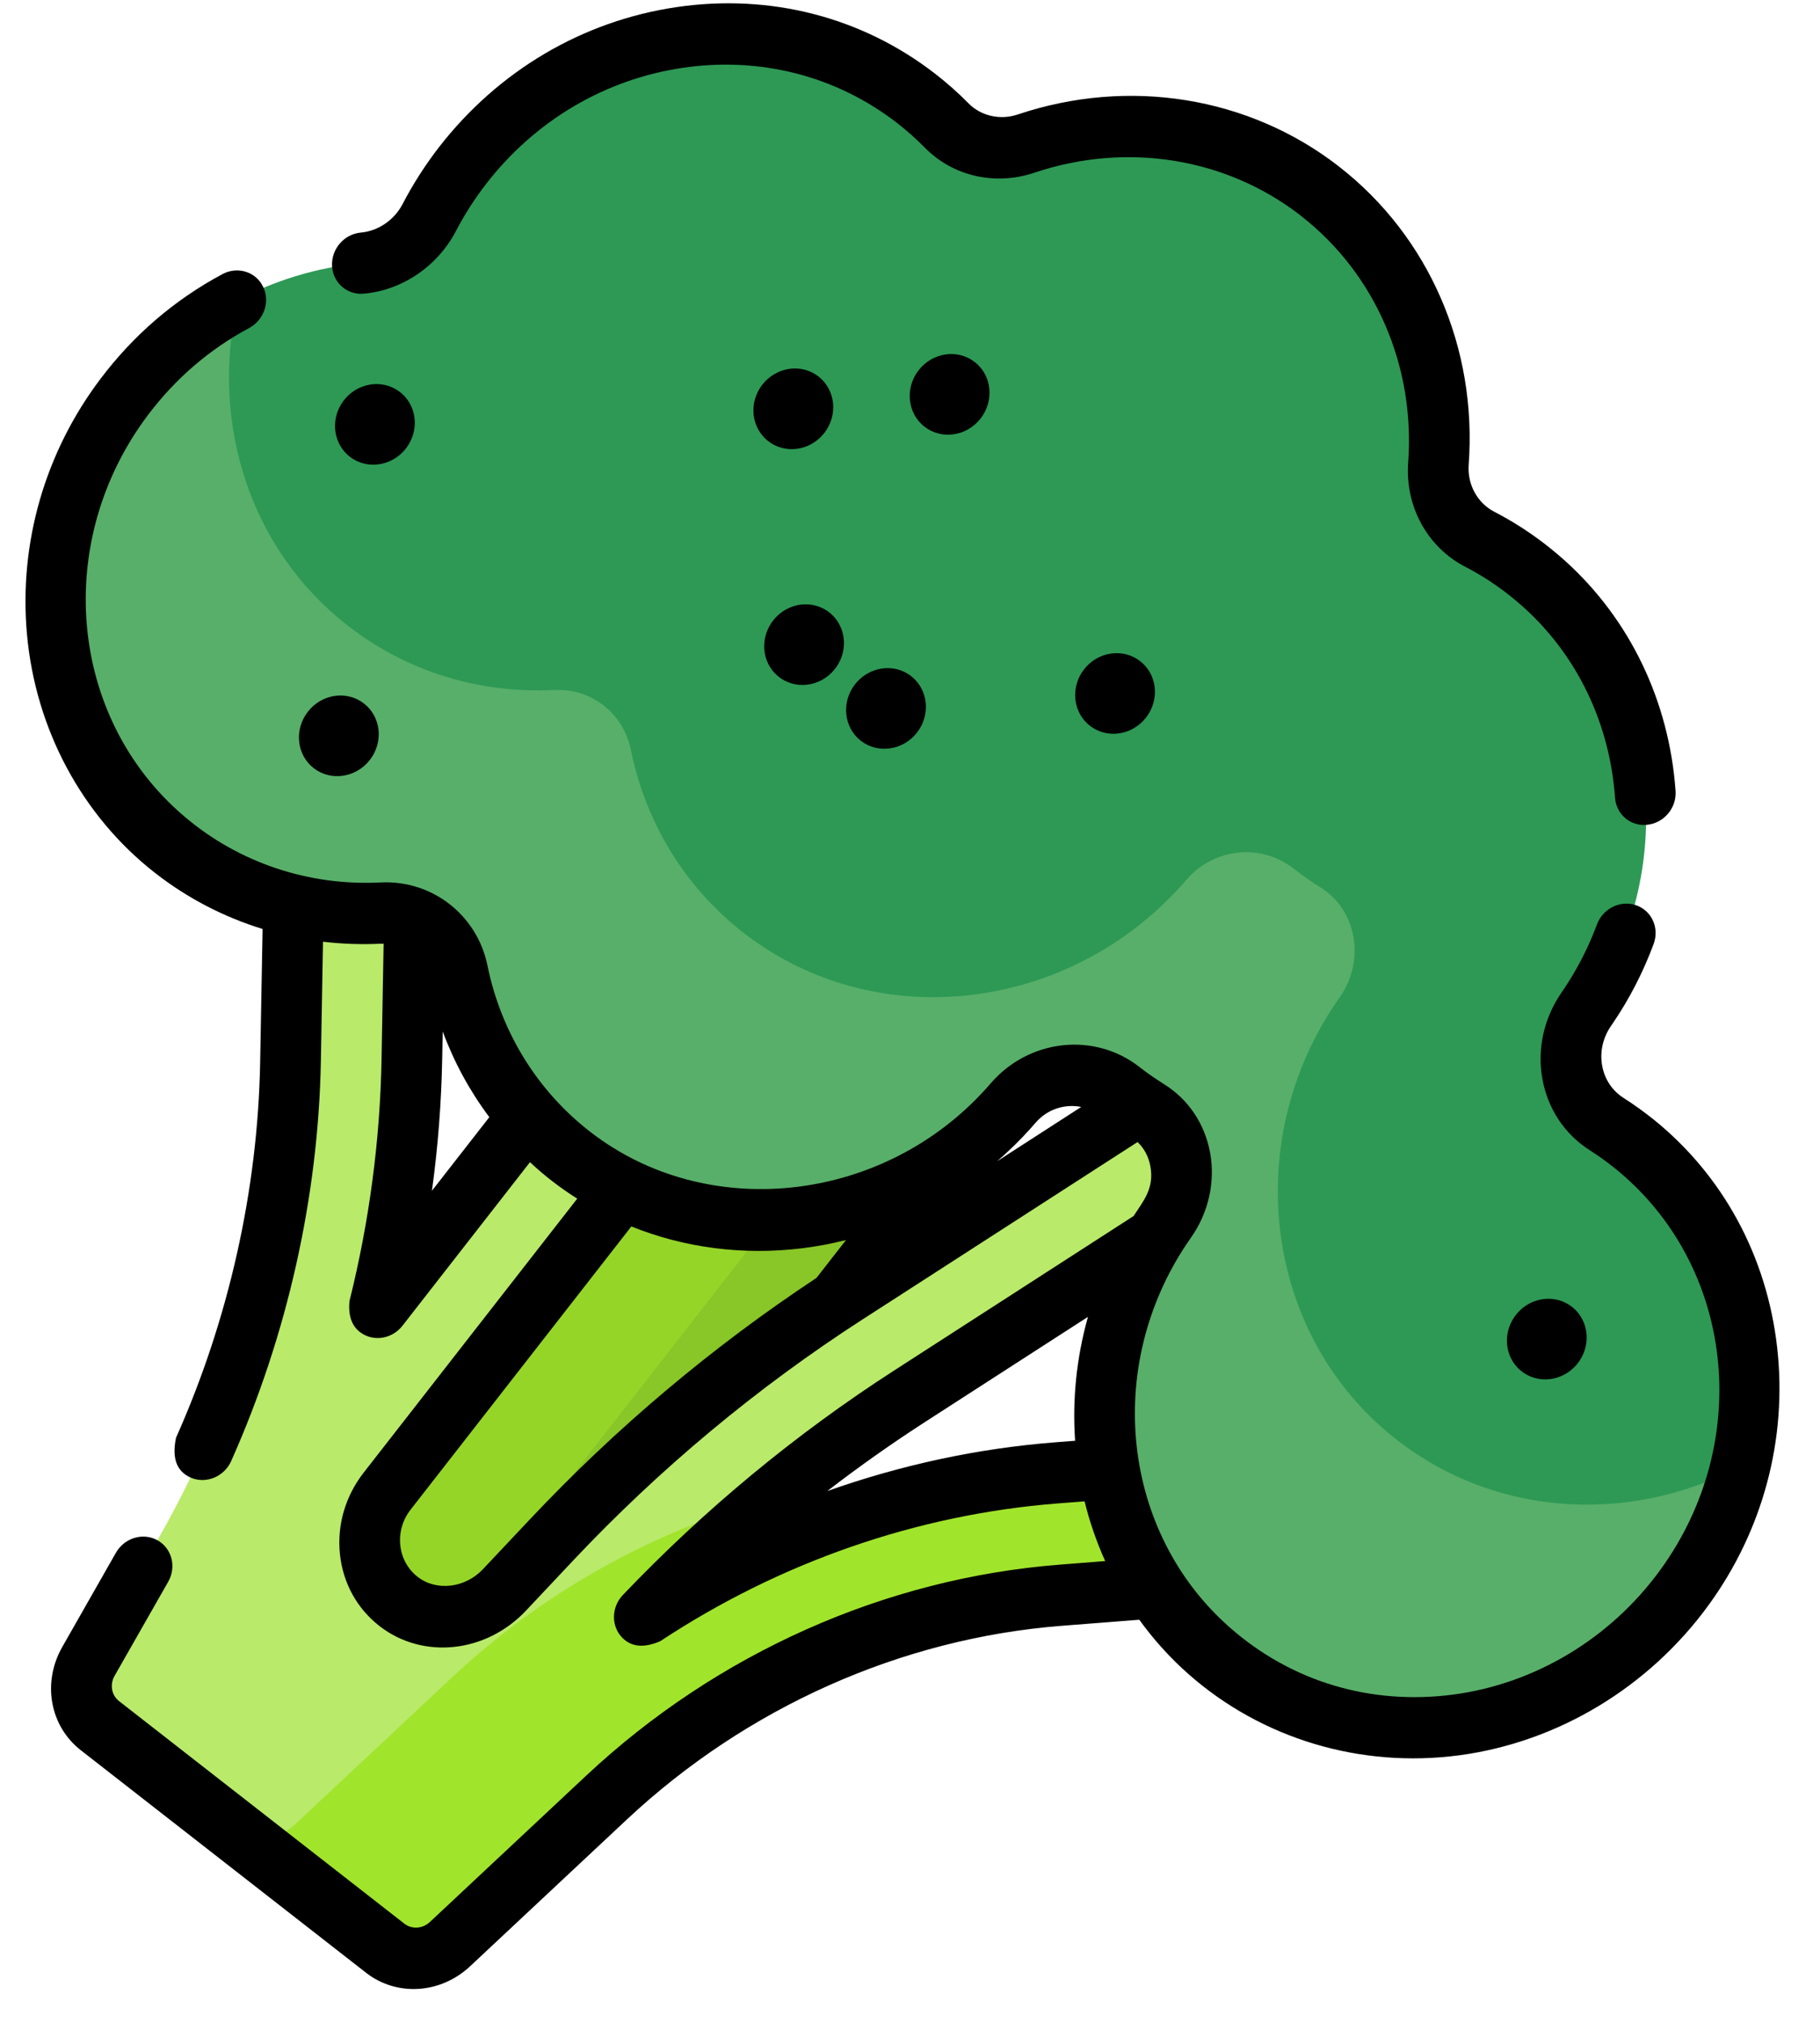
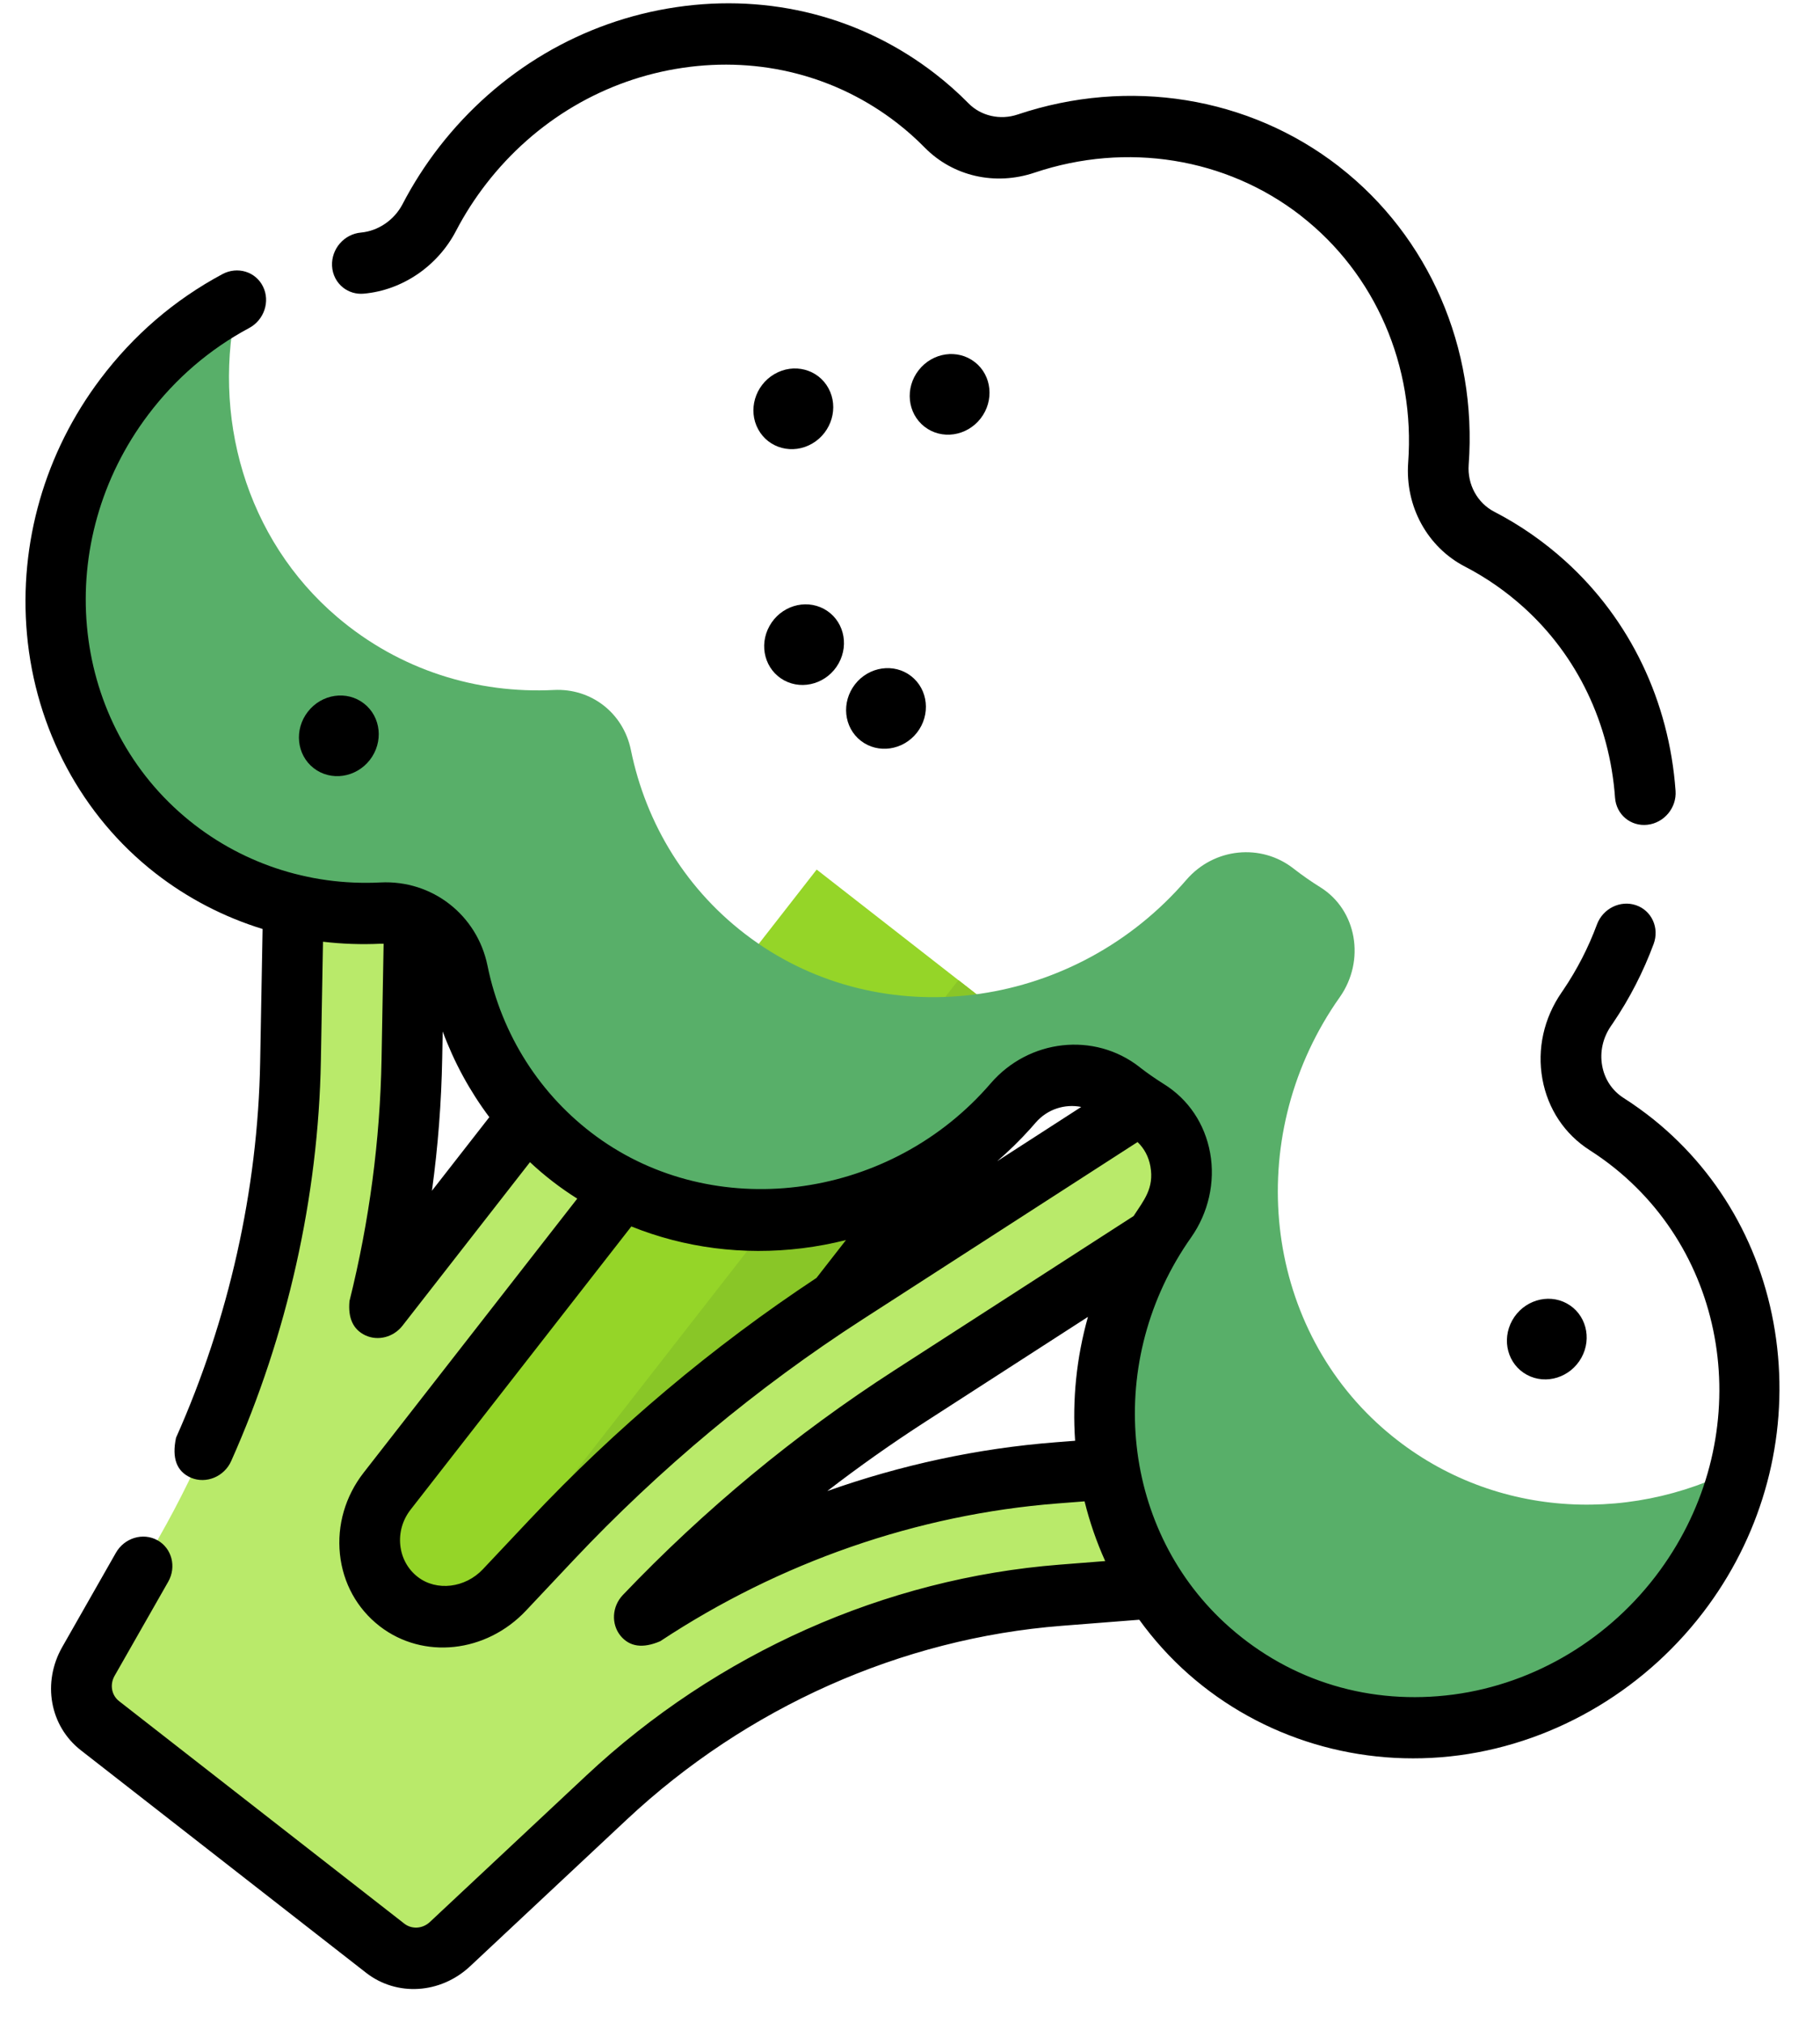
<svg xmlns="http://www.w3.org/2000/svg" width="36" height="40" viewBox="0 0 36 40" fill="none">
  <path d="M16.154 17.195L20.533 20.61L7.742 37.013L3.363 33.599L16.154 17.195Z" fill="#95D528" />
  <path d="M18.957 19.381L20.533 20.61L7.742 37.013L6.167 35.785L18.957 19.381Z" fill="#89C627" />
  <path d="M25.699 28.75L20.891 29.126C18 29.352 15.189 30.337 12.745 31.951C14.319 30.301 16.083 28.84 17.992 27.609L24.273 23.559L23.04 21.53L16.759 25.58C14.624 26.957 12.659 28.593 10.91 30.45L9.978 31.439C9.417 32.035 8.51 32.15 7.889 31.671C7.222 31.157 7.119 30.177 7.658 29.485L14 21.352L12.137 19.899L7.495 25.852C7.896 24.241 8.117 22.59 8.147 20.935L8.243 15.6L5.842 15.653L5.746 20.989C5.688 24.263 4.787 27.519 3.143 30.406L1.749 32.853C1.501 33.288 1.598 33.829 1.978 34.125L7.62 38.524C7.996 38.817 8.538 38.783 8.9 38.444L11.997 35.546C14.477 33.225 17.667 31.803 20.98 31.544L25.788 31.168L25.699 28.75Z" fill="#B9EA6A" />
-   <path d="M25.699 28.75L20.891 29.126C18 29.352 15.189 30.337 12.745 31.951C13.525 31.133 14.353 30.361 15.222 29.641C12.906 30.279 10.74 31.487 8.945 33.166L5.848 36.065C5.486 36.404 4.944 36.438 4.568 36.145L7.62 38.524C7.996 38.817 8.538 38.784 8.9 38.444L11.997 35.546C14.477 33.225 17.667 31.803 20.98 31.544L25.788 31.168L25.699 28.75Z" fill="#A1E42C" />
-   <path d="M32.329 22.622C32.151 22.479 31.969 22.348 31.781 22.229C31.029 21.749 30.849 20.722 31.377 19.957C31.389 19.939 31.401 19.922 31.413 19.904C33.226 17.224 32.856 13.636 30.552 11.554C30.154 11.194 29.722 10.898 29.269 10.663C28.724 10.381 28.406 9.797 28.452 9.168C28.602 7.127 27.794 5.088 26.104 3.776C24.413 2.464 22.236 2.188 20.296 2.84C19.737 3.027 19.127 2.89 18.725 2.482C18.539 2.293 18.339 2.115 18.124 1.948C15.385 -0.177 11.368 0.415 9.153 3.269C8.897 3.599 8.677 3.945 8.491 4.301C8.227 4.809 7.725 5.153 7.167 5.203C5.387 5.362 3.651 6.267 2.459 7.846C0.383 10.595 0.73 14.473 3.248 16.615C4.486 17.667 6.015 18.132 7.531 18.055C8.273 18.018 8.906 18.514 9.055 19.242C9.352 20.697 10.155 22.037 11.436 22.972C14.016 24.854 17.714 24.398 19.941 21.925C19.974 21.887 20.008 21.85 20.04 21.812C20.591 21.173 21.522 21.087 22.16 21.584L22.174 21.595C22.341 21.726 22.514 21.846 22.691 21.956C23.416 22.406 23.588 23.405 23.076 24.132C23.048 24.171 23.021 24.21 22.994 24.25C21.17 26.955 21.568 30.574 23.917 32.643C26.707 35.1 31.049 34.507 33.315 31.397C35.354 28.597 34.916 24.708 32.329 22.622Z" fill="#2D9955" />
  <path d="M33.315 31.398C33.854 30.657 34.219 29.839 34.417 29C32.156 30.188 29.347 29.999 27.341 28.232C24.992 26.162 24.594 22.543 26.418 19.838C26.445 19.799 26.472 19.759 26.5 19.72C27.012 18.993 26.84 17.995 26.115 17.544C25.938 17.434 25.766 17.314 25.598 17.184C25.593 17.18 25.588 17.176 25.584 17.173C24.946 16.675 24.015 16.761 23.465 17.4C23.432 17.438 23.398 17.476 23.365 17.513C21.138 19.987 17.44 20.442 14.86 18.56C13.579 17.626 12.776 16.286 12.479 14.83C12.33 14.102 11.697 13.606 10.955 13.644C9.439 13.72 7.91 13.256 6.672 12.203C4.855 10.658 4.169 8.208 4.708 5.931C3.857 6.378 3.084 7.019 2.459 7.846C0.383 10.595 0.73 14.473 3.248 16.615C4.486 17.667 6.015 18.132 7.531 18.055C8.273 18.018 8.906 18.514 9.055 19.242C9.352 20.697 10.155 22.037 11.436 22.972C14.016 24.854 17.714 24.398 19.941 21.925C19.974 21.887 20.008 21.85 20.041 21.812C20.591 21.173 21.522 21.087 22.16 21.584L22.174 21.595C22.341 21.726 22.514 21.846 22.691 21.956C23.416 22.406 23.588 23.405 23.076 24.132C23.048 24.171 23.021 24.21 22.994 24.25C21.17 26.955 21.568 30.574 23.917 32.643C26.707 35.101 31.049 34.507 33.315 31.398Z" fill="#58AF69" />
  <path d="M33.793 31.744C34.873 30.262 35.356 28.452 35.153 26.65C34.951 24.848 34.084 23.247 32.715 22.142C32.523 21.988 32.322 21.843 32.116 21.712C31.89 21.568 31.739 21.341 31.691 21.073C31.642 20.802 31.704 20.524 31.864 20.29L31.904 20.232C32.235 19.744 32.505 19.217 32.709 18.667C32.827 18.349 32.671 18.006 32.361 17.9C32.051 17.794 31.704 17.965 31.587 18.283C31.419 18.737 31.195 19.172 30.922 19.576L30.889 19.624C30.537 20.134 30.402 20.742 30.509 21.336C30.616 21.927 30.948 22.427 31.446 22.745C31.617 22.854 31.784 22.974 31.943 23.102C34.304 25.006 34.697 28.497 32.836 31.051C31.855 32.398 30.367 33.293 28.753 33.508C27.115 33.725 25.542 33.254 24.322 32.179C22.19 30.301 21.83 27.033 23.486 24.577C23.51 24.541 23.535 24.505 23.56 24.47C23.903 23.983 24.041 23.374 23.937 22.8C23.832 22.222 23.507 21.738 23.021 21.436C22.86 21.335 22.702 21.226 22.552 21.11L22.539 21.099C22.538 21.099 22.538 21.099 22.538 21.098C21.645 20.402 20.352 20.545 19.595 21.424C19.565 21.459 19.535 21.493 19.504 21.527C17.502 23.75 14.118 24.166 11.8 22.475C10.689 21.665 9.922 20.464 9.643 19.096C9.438 18.091 8.547 17.398 7.525 17.45C6.098 17.522 4.719 17.057 3.645 16.144C1.353 14.195 1.04 10.706 2.931 8.201C3.474 7.482 4.146 6.905 4.927 6.487C5.225 6.328 5.348 5.96 5.202 5.666C5.057 5.371 4.697 5.261 4.399 5.421C3.455 5.926 2.643 6.623 1.988 7.491C0.888 8.947 0.372 10.739 0.533 12.537C0.701 14.412 1.617 16.131 3.07 17.264C3.709 17.762 4.428 18.134 5.194 18.37L5.146 21.002C5.101 23.523 4.526 26.091 3.482 28.43C3.396 28.834 3.494 29.098 3.777 29.221C4.078 29.348 4.435 29.2 4.573 28.891C5.685 26.399 6.298 23.662 6.347 20.976L6.389 18.622C6.766 18.666 7.15 18.68 7.537 18.661C7.554 18.66 7.571 18.661 7.588 18.661L7.547 20.949C7.518 22.546 7.305 24.154 6.913 25.727C6.881 26.064 6.985 26.29 7.226 26.405C7.477 26.522 7.783 26.443 7.961 26.215L10.483 22.981C10.772 23.252 11.084 23.492 11.418 23.702L7.192 29.122C6.83 29.587 6.664 30.159 6.724 30.733C6.784 31.303 7.061 31.806 7.503 32.151L7.513 32.159C8.371 32.82 9.615 32.687 10.405 31.848L11.336 30.859C13.049 29.041 14.977 27.435 17.067 26.087L22.501 22.583C22.633 22.709 22.721 22.874 22.755 23.064C22.834 23.499 22.619 23.743 22.423 24.046L17.684 27.102C15.736 28.358 13.931 29.851 12.321 31.539C12.105 31.765 12.085 32.111 12.273 32.345C12.454 32.565 12.715 32.601 13.059 32.454C15.429 30.889 18.145 29.947 20.913 29.73L21.453 29.688C21.553 30.093 21.689 30.488 21.861 30.869L20.958 30.94C17.506 31.21 14.182 32.691 11.598 35.109L8.502 38.007C8.358 38.141 8.147 38.154 7.998 38.039L2.356 33.639C2.206 33.522 2.168 33.312 2.266 33.139L3.327 31.278C3.495 30.983 3.399 30.615 3.114 30.457C2.828 30.299 2.46 30.41 2.292 30.706L1.232 32.567C0.83 33.272 0.985 34.131 1.599 34.61L7.241 39.01C7.848 39.483 8.713 39.429 9.298 38.882L12.395 35.983C14.771 33.759 17.828 32.397 21.002 32.149L22.535 32.029C22.816 32.417 23.141 32.78 23.512 33.107C24.963 34.385 26.913 34.969 28.862 34.71C30.812 34.45 32.609 33.369 33.793 31.744ZM8.544 23.546C8.664 22.673 8.731 21.796 8.747 20.922L8.757 20.397C8.983 21.007 9.293 21.576 9.679 22.091L8.544 23.546ZM20.486 22.199C20.717 21.932 21.064 21.824 21.387 21.889L19.724 22.962C19.953 22.764 20.172 22.551 20.377 22.323C20.414 22.282 20.451 22.241 20.486 22.199ZM10.483 30.042L9.551 31.031C9.201 31.402 8.636 31.47 8.265 31.184C8.068 31.032 7.945 30.809 7.918 30.557C7.891 30.305 7.964 30.053 8.124 29.849L12.488 24.252C13.539 24.675 14.698 24.828 15.869 24.683C16.162 24.647 16.45 24.592 16.734 24.521L16.15 25.27C14.089 26.632 12.184 28.236 10.483 30.042ZM20.868 28.521C19.337 28.641 17.822 28.968 16.363 29.485C16.99 29.002 17.637 28.545 18.3 28.117L21.52 26.04C21.293 26.847 21.209 27.677 21.266 28.49L20.868 28.521Z" fill="black" />
  <path d="M6.789 5.689C6.899 5.775 7.042 5.821 7.196 5.807C7.959 5.739 8.657 5.263 9.02 4.566C9.19 4.239 9.392 3.925 9.62 3.631C10.59 2.381 11.97 1.567 13.505 1.341C15.04 1.115 16.547 1.503 17.747 2.434C17.938 2.582 18.121 2.745 18.291 2.918C18.85 3.486 19.683 3.677 20.464 3.414C22.286 2.802 24.253 3.119 25.727 4.262L25.737 4.271C27.203 5.414 27.994 7.236 27.854 9.148C27.791 10.011 28.232 10.819 28.979 11.205C29.397 11.421 29.789 11.694 30.142 12.013C31.2 12.969 31.84 14.305 31.946 15.775C31.97 16.108 32.257 16.347 32.587 16.309C32.918 16.272 33.167 15.972 33.143 15.639C33.016 13.864 32.242 12.251 30.963 11.095C30.537 10.71 30.065 10.382 29.56 10.121C29.222 9.947 29.022 9.58 29.051 9.189C29.221 6.88 28.265 4.68 26.494 3.3C26.49 3.296 26.486 3.293 26.482 3.29C24.702 1.909 22.327 1.526 20.127 2.265C19.784 2.38 19.404 2.294 19.159 2.045C18.954 1.837 18.733 1.641 18.502 1.462C17.053 0.337 15.233 -0.132 13.38 0.141C11.525 0.414 9.859 1.397 8.686 2.907C8.412 3.261 8.168 3.641 7.963 4.036C7.798 4.352 7.482 4.568 7.138 4.599C6.807 4.629 6.552 4.923 6.568 5.257C6.576 5.435 6.661 5.589 6.789 5.689Z" fill="black" />
  <path d="M16.068 8.77C16.451 8.545 16.594 8.056 16.387 7.677C16.18 7.298 15.701 7.173 15.317 7.398C14.933 7.623 14.79 8.112 14.998 8.491C15.205 8.87 15.684 8.995 16.068 8.77Z" fill="black" />
  <path d="M18.286 8.437C18.624 8.701 19.121 8.628 19.396 8.276C19.671 7.923 19.62 7.423 19.282 7.16C18.943 6.896 18.446 6.968 18.171 7.321C17.896 7.673 17.948 8.173 18.286 8.437Z" fill="black" />
  <path d="M15.511 13.454C15.889 13.658 16.372 13.507 16.589 13.117C16.806 12.726 16.676 12.245 16.298 12.041C15.92 11.837 15.438 11.988 15.221 12.378C15.003 12.768 15.134 13.25 15.511 13.454Z" fill="black" />
  <path d="M17.027 14.648C17.366 14.911 17.863 14.839 18.138 14.487C18.413 14.134 18.361 13.634 18.023 13.37C17.685 13.107 17.188 13.179 16.913 13.531C16.638 13.884 16.689 14.384 17.027 14.648Z" fill="black" />
-   <path d="M22.137 14.502C22.57 14.439 22.885 14.035 22.841 13.599C22.796 13.163 22.408 12.861 21.974 12.924C21.541 12.986 21.226 13.391 21.271 13.826C21.315 14.262 21.703 14.565 22.137 14.502Z" fill="black" />
  <path d="M30.203 27.186C30.581 27.39 31.063 27.239 31.28 26.849C31.497 26.459 31.367 25.977 30.989 25.773C30.612 25.569 30.129 25.72 29.912 26.11C29.695 26.501 29.825 26.982 30.203 27.186Z" fill="black" />
-   <path d="M7.072 9.123C7.465 9.298 7.937 9.113 8.126 8.71C8.316 8.306 8.152 7.836 7.759 7.661C7.367 7.485 6.895 7.67 6.705 8.074C6.516 8.478 6.68 8.947 7.072 9.123Z" fill="black" />
  <path d="M6.204 15.189C6.543 15.453 7.04 15.38 7.315 15.028C7.59 14.675 7.538 14.175 7.2 13.912C6.862 13.648 6.365 13.72 6.09 14.073C5.815 14.425 5.866 14.925 6.204 15.189Z" fill="black" />
</svg>